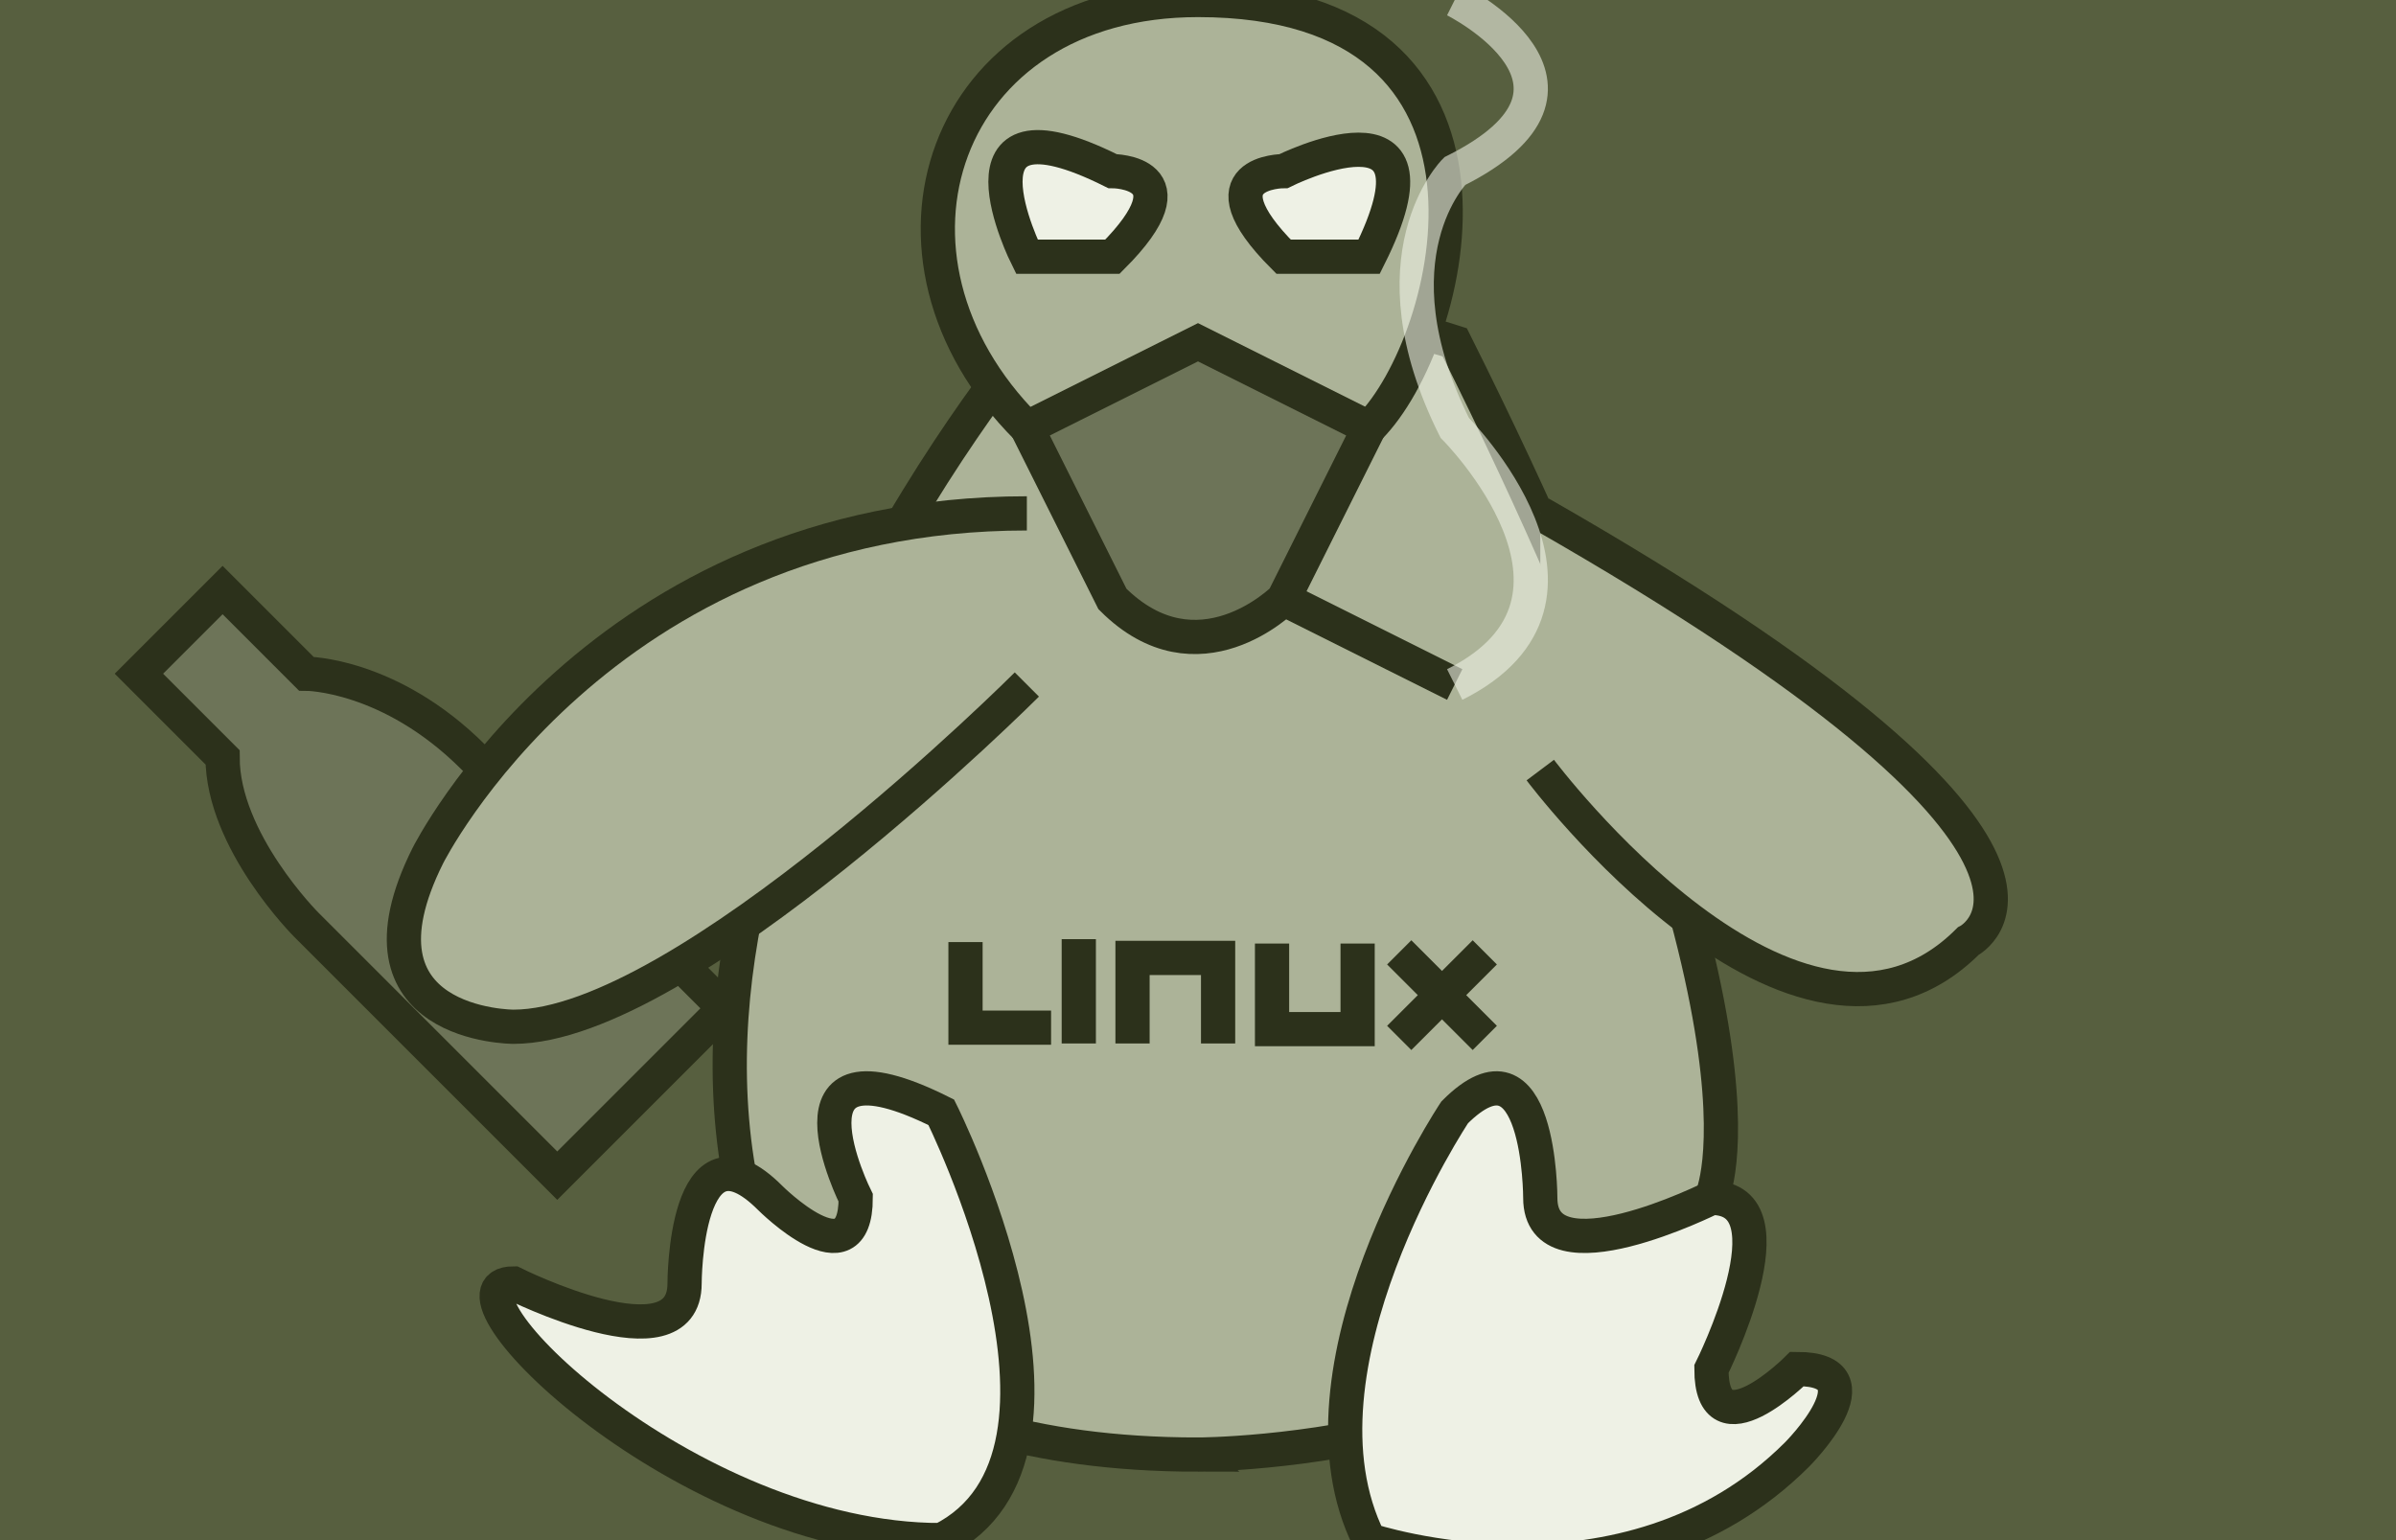
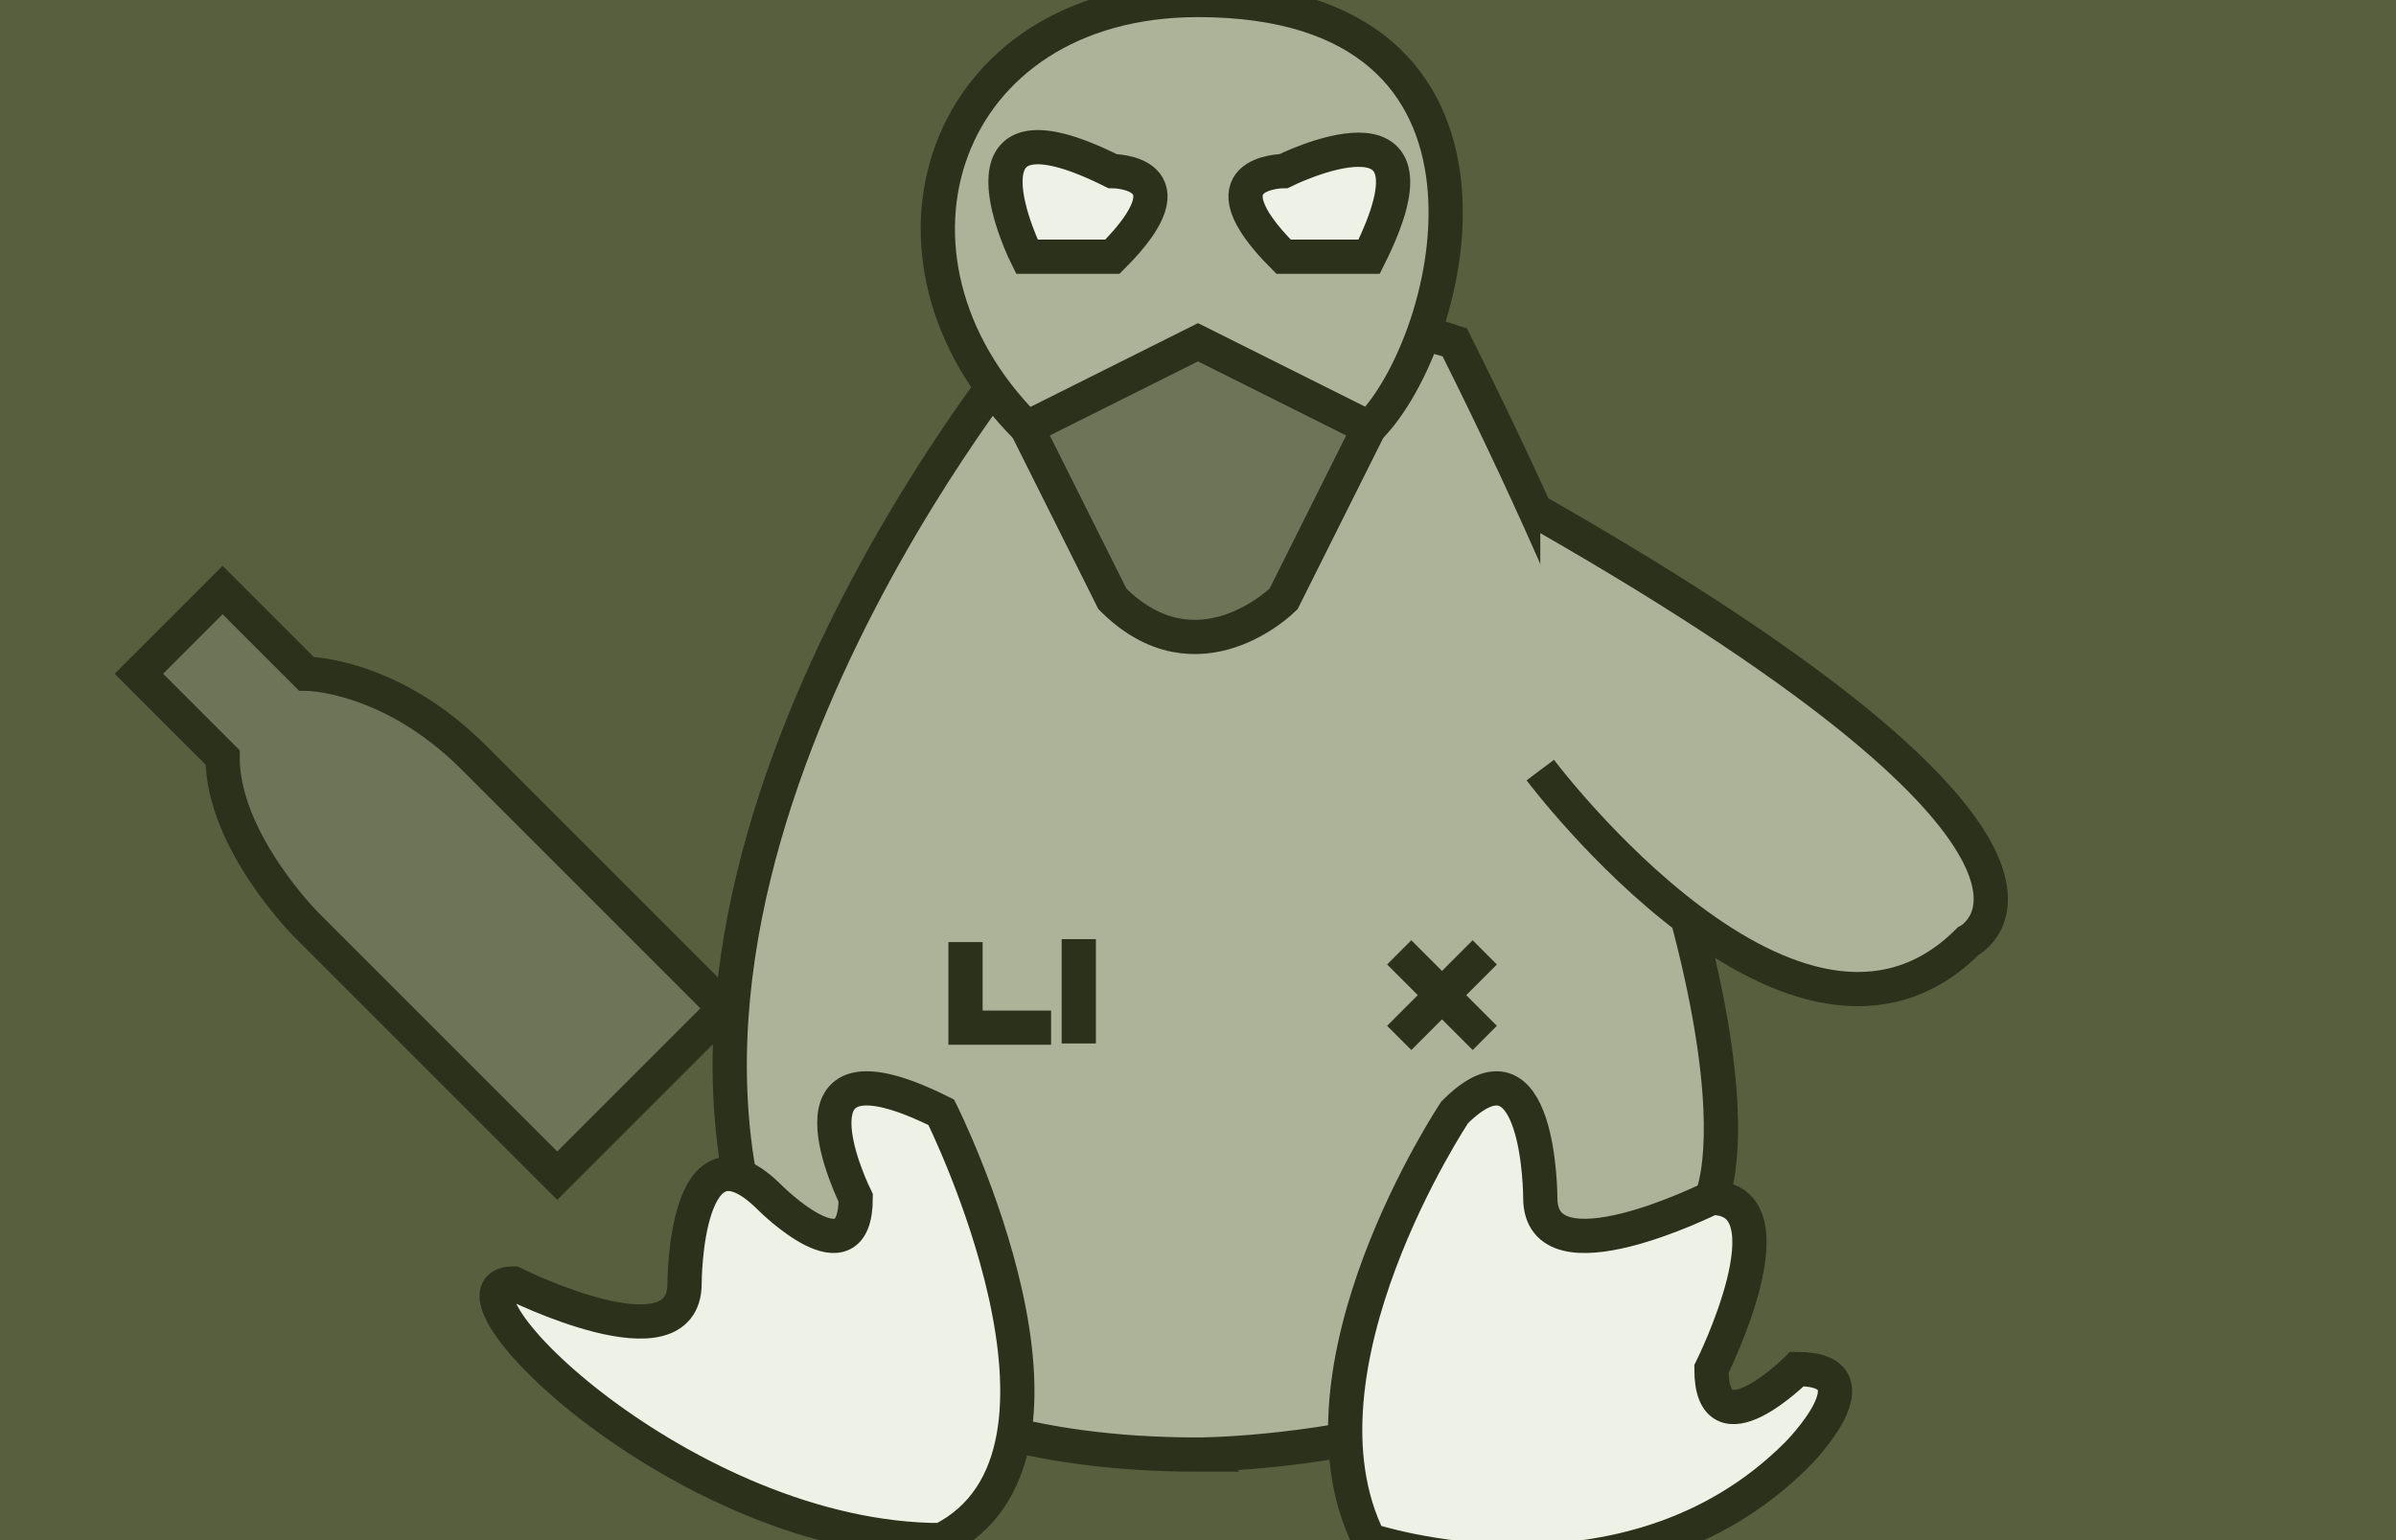
<svg xmlns="http://www.w3.org/2000/svg" width="700" height="450">
  <g>
    <title>Layer 1</title>
    <rect id="svg_1" fill="#575f3f" height="100%" width="100%" />
    <path stroke="#2c311b" id="svg_2" d="m162.801,343.506c0,0 48.887,-48.887 48.887,-48.887c0,0 -73.33,-73.33 -73.33,-73.33c-24.443,-24.443 -48.887,-24.443 -48.887,-24.443c0,0 -24.443,-24.443 -24.443,-24.443c0,0 -24.443,24.443 -24.443,24.443c0,0 24.443,24.443 24.443,24.443c0,24.443 24.443,48.887 24.443,48.887c0,0 73.33,73.33 73.33,73.33z" fill="#6d7458" stroke-width="10" />
    <path id="svg_3" d="m350,425c-100,0 -125,-50 -125,-50c-50,-125 75,-275 75,-275c50,-25 125,0 125,0c100,200 75,250 75,250c-25,75 -150,75 -150,75z" fill="#acb398" stroke="#2c311b" stroke-width="10" />
-     <path id="svg_4" d="m300,150c-125,0 -175,100 -175,100c-25,50 25,50 25,50c50,0 150,-100 150,-100" fill="#acb398" stroke="#2c311b" stroke-width="10" />
    <path id="svg_5" d="m450,150c175,100 125,125 125,125c-50,50 -125,-50 -125,-50" fill="#acb398" stroke="#2c311b" stroke-width="10" />
    <path id="svg_6" d="m300,125c-50,-50 -25,-125 50,-125c100,0 75,100 50,125" fill="#acb398" stroke="#2c311b" stroke-width="10" />
    <path id="svg_7" d="m325,75c25,-25 0,-25 0,-25c-50,-25 -25,25 -25,25c0,0 25,0 25,0z" fill="#eef1e5" stroke="#2c311b" stroke-width="10" />
    <path id="svg_8" d="m400,75c25,-50 -25,-25 -25,-25c0,0 0,0 0,0c0,0 -25,0 0,25c0,0 25,0 25,0z" fill="#eef1e5" stroke="#2c311b" stroke-width="10" />
    <path id="svg_9" d="m400,125c0,0 -50,-25 -50,-25c0,0 -50,25 -50,25c0,0 25,50 25,50c25,25 50,0 50,0c0,0 25,-50 25,-50z" fill="#6d7458" stroke="#2c311b" stroke-width="10" />
    <path id="svg_10" d="m275,450c50,-25 0,-125 0,-125c-50,-25 -25,25 -25,25c0,25 -25,0 -25,0c-25,-25 -25,25 -25,25c0,25 -50,0 -50,0c-25,0 50,75 125,75z" fill="#eef1e5" stroke="#2c311b" stroke-width="10" />
    <path id="svg_11" d="m400,450c-25,-50 25,-125 25,-125c25,-25 25,25 25,25c0,25 50,0 50,0c25,0 0,50 0,50c0,25 25,0 25,0c25,0 0,25 0,25c-50,50 -125,25 -125,25z" fill="#eef1e5" stroke="#2c311b" stroke-width="10" />
-     <path id="svg_12" d="m375,175c0,0 50,25 50,25" fill="#eef1e5" stroke="#2c311b" stroke-width="10" />
-     <path id="svg_13" d="m425,200c50,-25 0,-75 0,-75c-25,-50 0,-75 0,-75c50,-25 0,-50 0,-50" fill-opacity="0" stroke-opacity="0.6" fill="#dddddd" stroke="#eef1e5" stroke-width="10" />
    <path id="svg_14" d="m282.077,275.265c0,0 0,25 0,25c0,0 25,0 25,0" fill-opacity="0" fill="#6d7458" stroke="#2c311b" stroke-width="10" />
    <path stroke="#2c311b" id="svg_15" d="m315.172,274.407c0,0 0,30.484 0,30.484c0,0 0,0 0,0" fill-opacity="0" fill="#6d7458" stroke-width="10" />
-     <path id="svg_16" d="m330.872,304.891c0,0 0,-25 0,-25c0,0 25,0 25,0c0,0 0,25 0,25" fill-opacity="0" fill="#6d7458" stroke="#2c311b" stroke-width="10" />
-     <path id="svg_17" d="m371.633,275.692c0,0 0,25 0,25c0,0 25,0 25,0c0,0 0,-25 0,-25" fill-opacity="0" fill="#6d7458" stroke="#2c311b" stroke-width="10" />
    <path id="svg_18" d="m408.786,278.261c0,0 25,25 25,25" fill-opacity="0" fill="#6d7458" stroke="#2c311b" stroke-width="10" />
    <path id="svg_19" d="m408.786,303.261c0,0 25,-25 25,-25" fill-opacity="0" fill="#6d7458" stroke="#2c311b" stroke-width="10" />
  </g>
</svg>